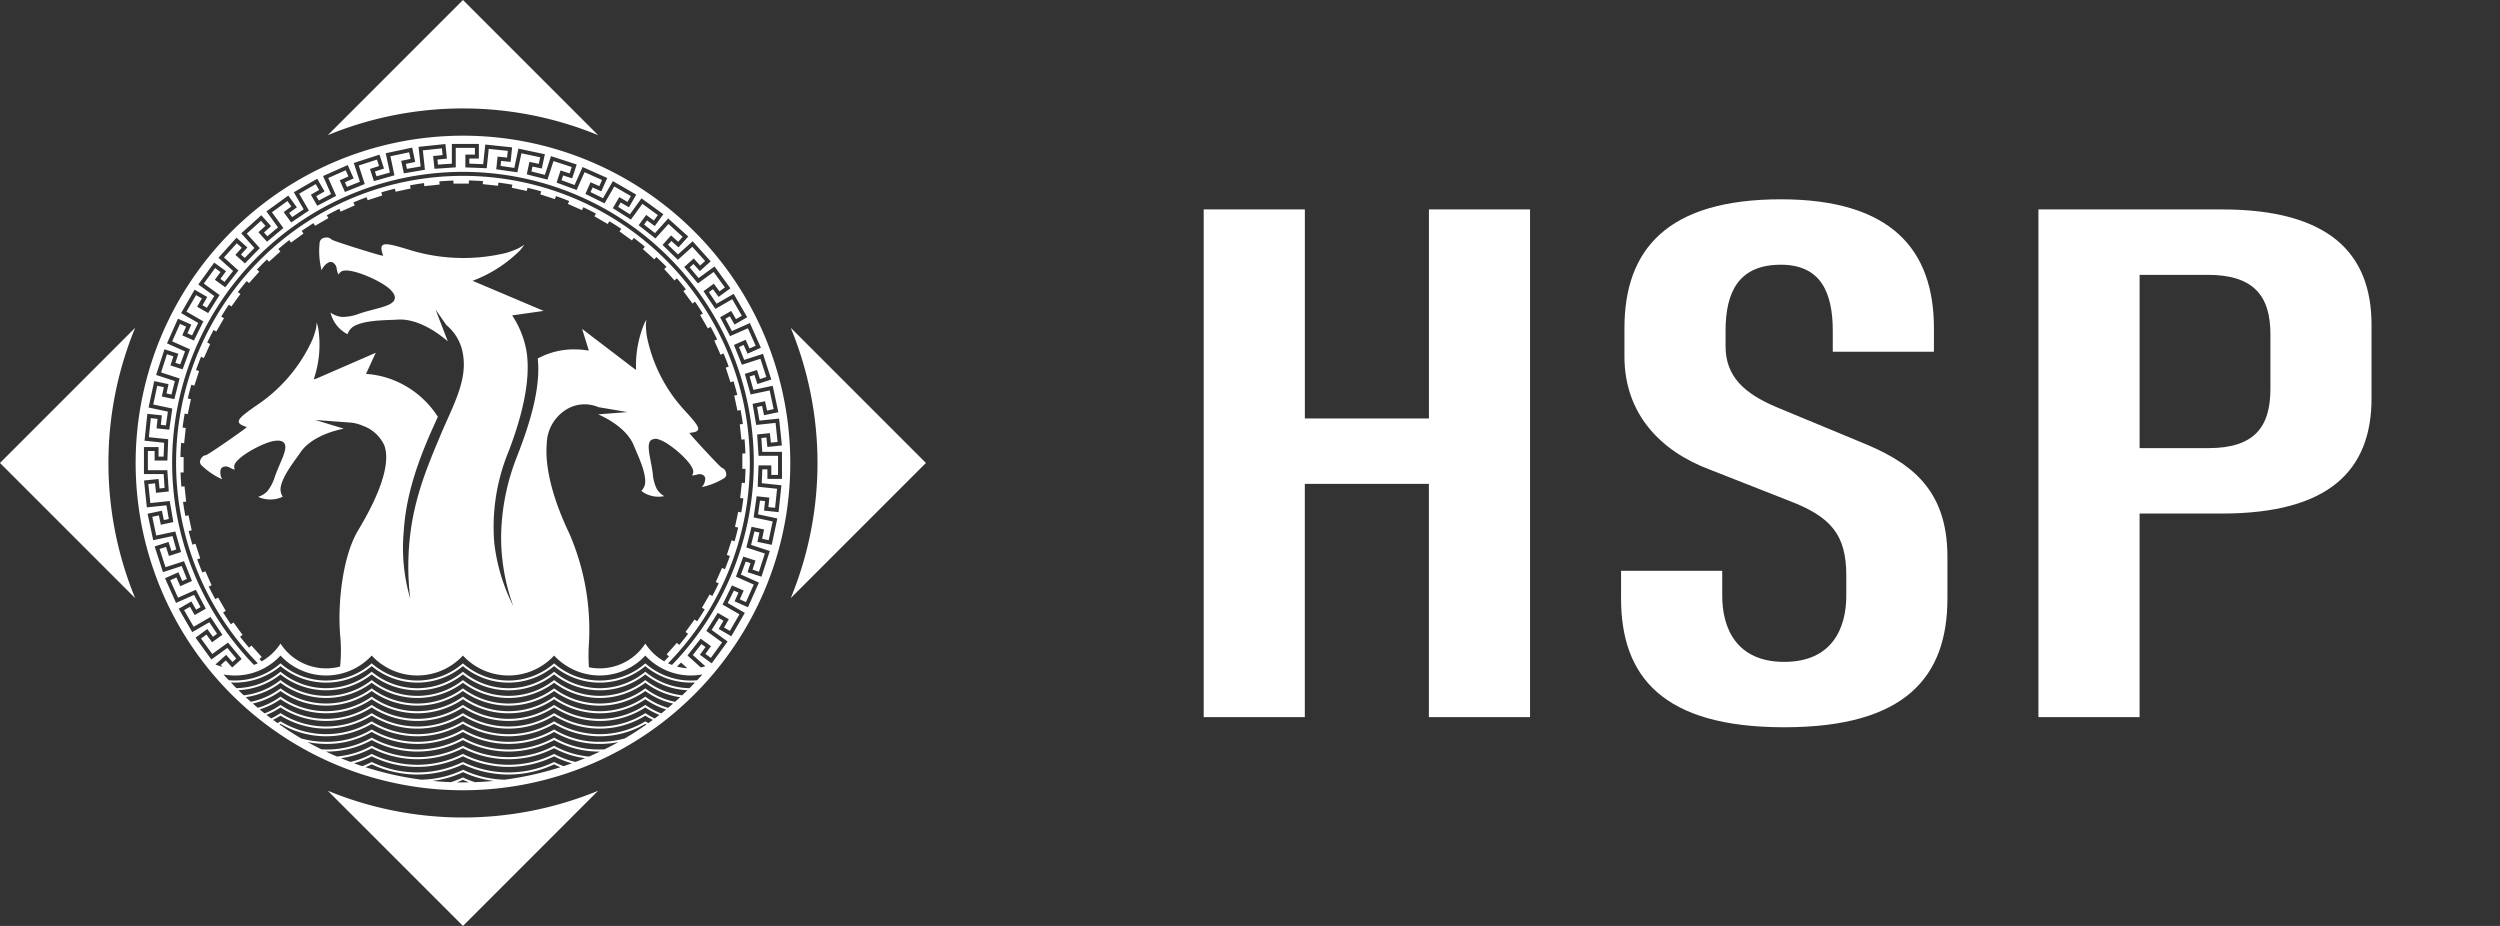
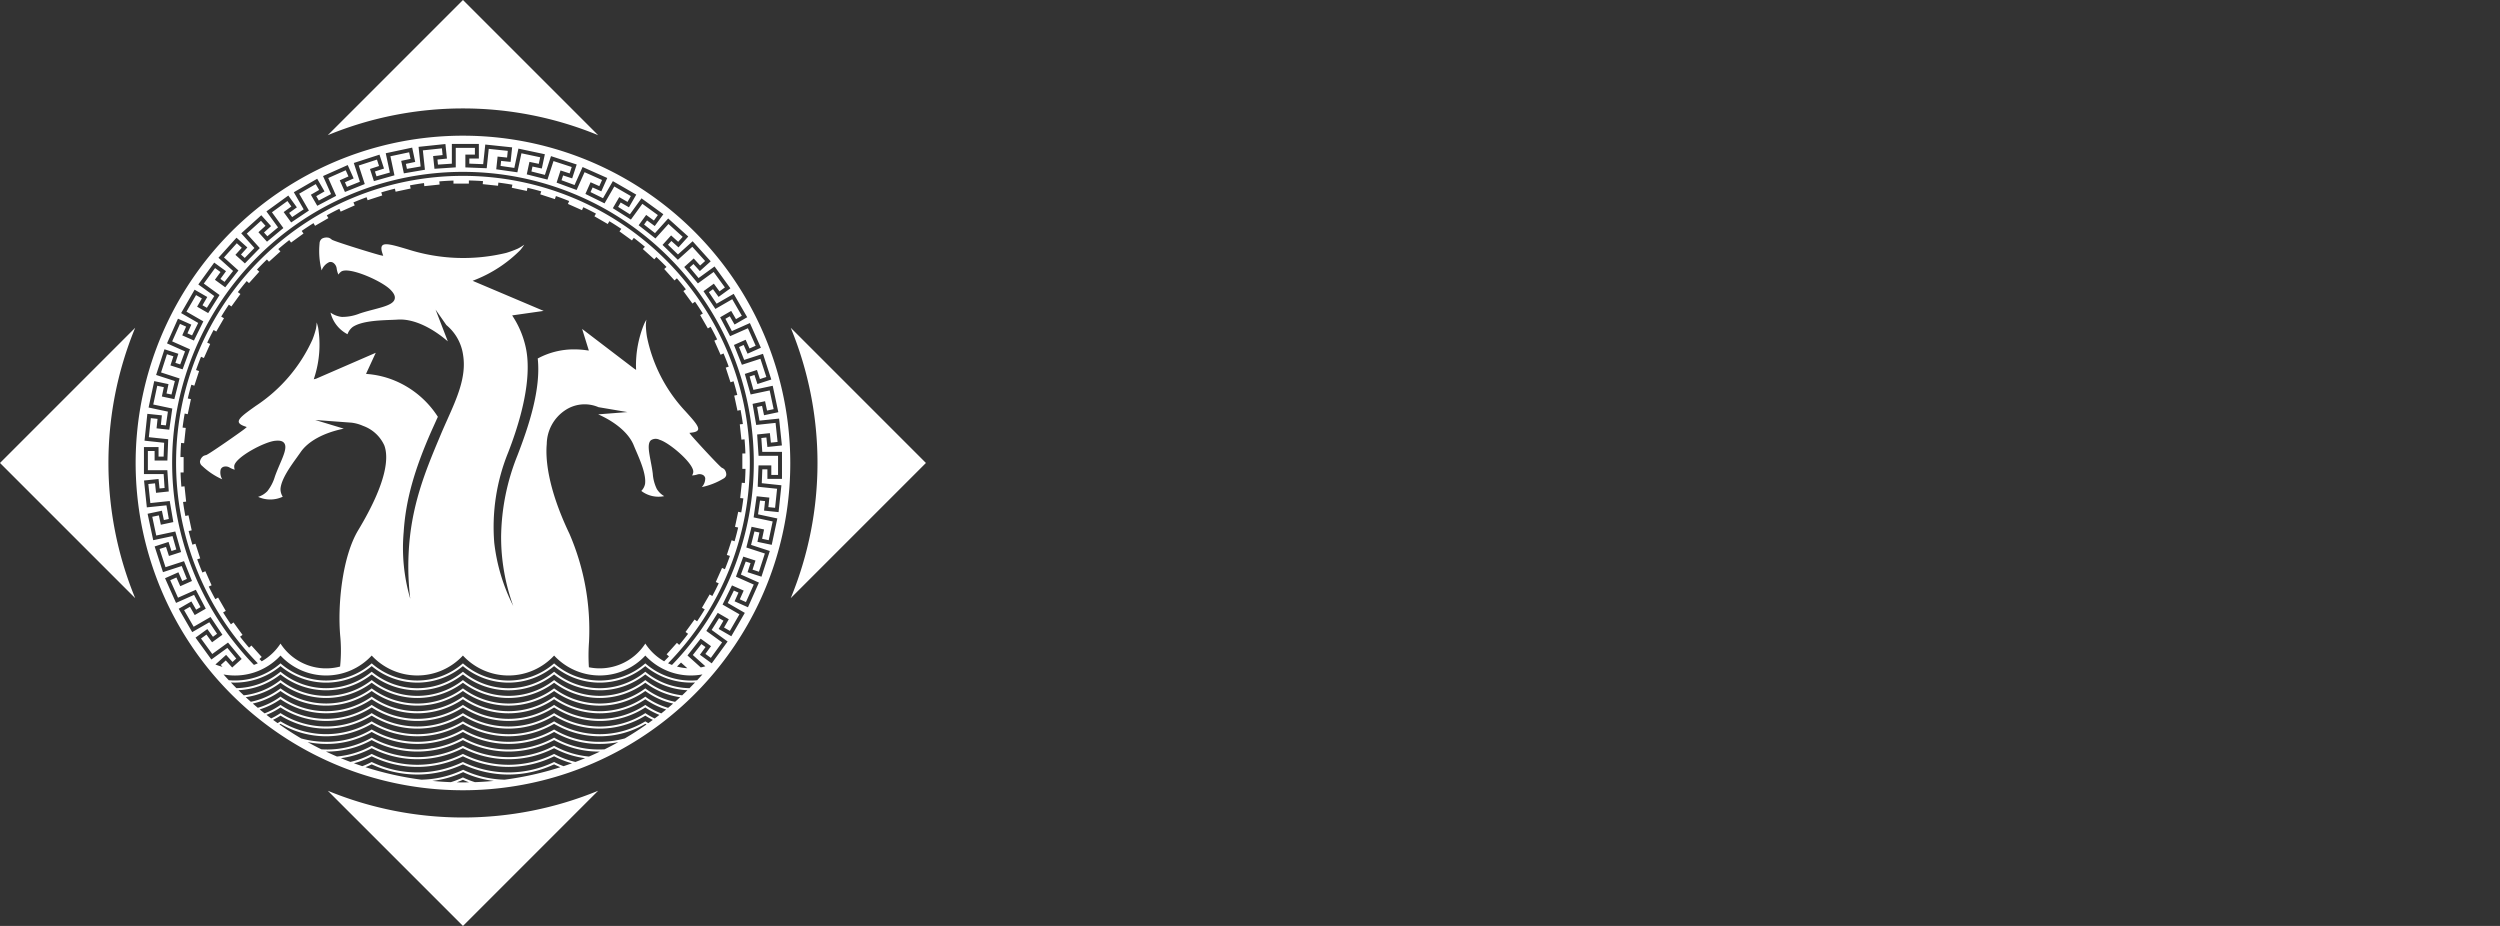
<svg xmlns="http://www.w3.org/2000/svg" viewBox="0 0 108 40" fill="none">
  <rect x="0" y="0" width="108" height="40" fill="#333333" stroke="none" />
-   <path d="M61.728 30.981V20.903h-5.36V30.98H52V9.047h4.37v9.03h5.36v-9.03h4.368v21.934h-4.369zM74.4 24.66v1.078c0 1.398.611 2.855 2.68 2.855 2.068 0 2.68-1.457 2.68-2.855v-.874c0-1.747-.642-2.534-2.477-3.233l-3.408-1.34c-2.184-.816-3.699-2.447-3.699-4.894v-1.223c0-3.379 1.835-5.564 6.758-5.564 4.777 0 6.612 2.185 6.612 5.564v1.02h-4.37v-.904c0-1.66-.523-2.854-2.242-2.854-1.835 0-2.389 1.194-2.389 2.854v.67c0 1.311.816 2.04 2.185 2.622l3.583 1.486c2.097.844 3.816 1.951 3.816 4.98v1.807c0 3.379-1.806 5.563-7.05 5.563-5.243 0-7.049-2.184-7.049-5.563V24.66h4.37zM102.451 17.203c0 3.117-1.835 4.982-6.466 4.982H92.43v8.796h-4.37V9.047h7.923c4.632 0 6.467 1.894 6.467 4.981v3.175zm-10.02 2.156h2.971c1.98 0 2.68-.903 2.68-2.563v-2.36c0-1.66-.728-2.563-2.71-2.563h-2.941v7.486z" fill="#fff" />
  <path fill-rule="evenodd" clip-rule="evenodd" d="M25.84 5.84 20 0l-5.84 5.84a15.334 15.334 0 0 1 11.68 0zM40 20l-5.84-5.84a15.334 15.334 0 0 1 0 11.68L40 20zM20 40l-5.84-5.84a15.334 15.334 0 0 0 11.68 0L20 40zM0 20l5.84 5.84a15.334 15.334 0 0 1 0-11.68L0 20zm32.625-6.366A14.14 14.14 0 0 1 34.14 20a14.072 14.072 0 0 1-2.395 7.875l-.008.011.004-.005a14.144 14.144 0 0 1-23.456.04l.004.005-.004-.006a14.14 14.14 0 1 1 24.34-14.286zM19.751 33.797a12.89 12.89 0 0 0 .49 0h.023a3.537 3.537 0 0 1-.266-.111c-.085.04-.174.076-.266.11l.02.001zm.267-.203c.162.078.33.143.5.195.273-.01.544-.028.813-.054a4.22 4.22 0 0 1-1.324-.38c-.42.199-.87.328-1.33.38.265.026.532.044.8.054.172-.052.34-.117.501-.195l.02-.009.02.01zm.01-.33a4.35 4.35 0 0 0 1.773.418 13.763 13.763 0 0 0 2.408-.539 3.312 3.312 0 0 1-.271-.123 4.631 4.631 0 0 1-3.94 0 4.632 4.632 0 0 1-3.94 0 3.313 3.313 0 0 1-.27.122 13.78 13.78 0 0 0 2.413.54 4.357 4.357 0 0 0 1.786-.418l.02-.01.02.01zm3.93-.335c.127.065.256.122.39.17.12-.04.242-.082.363-.126a3.657 3.657 0 0 1-.773-.301 4.463 4.463 0 0 1-3.94 0 4.465 4.465 0 0 1-3.94 0c-.244.128-.502.23-.769.3.12.044.24.086.362.126.132-.048.261-.105.386-.17l.021-.01.021.01a4.531 4.531 0 0 0 3.898 0l.021-.01.021.01a4.531 4.531 0 0 0 3.898 0l.02-.01.022.01zm.002-.348c.283.151.586.264.9.336a13.7 13.7 0 0 0 .417-.164 3.862 3.862 0 0 1-1.34-.431 4.308 4.308 0 0 1-3.94 0 4.308 4.308 0 0 1-3.939 0c-.415.223-.867.37-1.334.43.137.057.275.111.414.163.313-.071.615-.184.898-.335l.022-.011.022.011a4.366 4.366 0 0 0 3.896 0l.022-.011.022.011a4.366 4.366 0 0 0 3.896 0l.022-.011.021.012zm0-.35c.458.25.963.404 1.483.452.16-.07.318-.14.475-.215h-.01a3.977 3.977 0 0 1-1.97-.497 4.157 4.157 0 0 1-3.94 0 4.155 4.155 0 0 1-3.94 0 3.975 3.975 0 0 1-1.97.496h-.005c.156.075.314.146.474.215a3.828 3.828 0 0 0 1.479-.452l.022-.013.023.013a4.208 4.208 0 0 0 3.895 0l.022-.013.022.013a4.209 4.209 0 0 0 3.895 0l.023-.012.022.012zm1.948.146c.07 0 .14-.002.21-.006.2-.099.399-.203.594-.312a4.182 4.182 0 0 1-.804.078 3.852 3.852 0 0 1-1.97-.517 4.012 4.012 0 0 1-3.94 0 4.01 4.01 0 0 1-3.94 0 3.853 3.853 0 0 1-1.97.517 4.15 4.15 0 0 1-.8-.079c.196.11.395.214.596.313a3.871 3.871 0 0 0 2.15-.492l.024-.013.023.013a4.058 4.058 0 0 0 3.894 0l.023-.013.023.014a4.058 4.058 0 0 0 3.894 0l.023-.014.023.014a3.871 3.871 0 0 0 1.947.497zm0-.33c.367 0 .733-.05 1.087-.149.318-.187.629-.387.932-.6l-.05-.029a3.873 3.873 0 0 1-3.94 0 3.875 3.875 0 0 1-3.94 0 3.873 3.873 0 0 1-3.939 0 3.874 3.874 0 0 1-3.94 0l-.028.016a.696.696 0 0 0-.018.01c.305.215.618.417.938.605.351.097.714.146 1.078.146a3.75 3.75 0 0 0 1.946-.518l.024-.014.024.014a3.915 3.915 0 0 0 3.892 0l.024-.014.024.014a3.914 3.914 0 0 0 3.892 0l.024-.014.024.015a3.75 3.75 0 0 0 1.946.518zm2.073-.822.027.015.028-.02.167-.12a3.045 3.045 0 0 1-.325-.184 3.742 3.742 0 0 1-3.94 0 3.743 3.743 0 0 1-3.94 0 3.742 3.742 0 0 1-3.94 0 3.744 3.744 0 0 1-3.94-.001 3.005 3.005 0 0 1-.323.182l.166.12.03.02.02-.01.083-.05.024-.016.025.015a3.777 3.777 0 0 0 3.89 0l.025-.015.024.016a3.778 3.778 0 0 0 3.892 0l.024-.016.024.016a3.777 3.777 0 0 0 3.891 0l.025-.015.024.015a3.777 3.777 0 0 0 3.891 0l.025-.015.024.015c.026.017.052.032.08.048zm-.078-.401c.121.08.248.152.38.214l.027-.02c.06-.044.119-.089.177-.134a3.196 3.196 0 0 1-.61-.322 3.618 3.618 0 0 1-3.94 0 3.618 3.618 0 0 1-3.939 0 3.617 3.617 0 0 1-3.94 0 3.618 3.618 0 0 1-3.94-.001c-.19.128-.393.236-.607.32.06.048.122.094.184.14l.02.015c.13-.062.257-.133.378-.213l.025-.017.025.017a3.648 3.648 0 0 0 3.89 0l.025-.017.025.017a3.646 3.646 0 0 0 3.89 0l.025-.017.025.017a3.646 3.646 0 0 0 3.89 0l.025-.016.025.017a3.647 3.647 0 0 0 3.89 0l.025-.017.025.017zm0-.354c.207.142.43.26.665.349.07-.056.14-.112.21-.17-.322-.099-.625-.248-.9-.442a3.497 3.497 0 0 1-3.94 0 3.497 3.497 0 0 1-3.94 0 3.499 3.499 0 0 1-3.94 0 3.5 3.5 0 0 1-3.94-.001 3.234 3.234 0 0 1-.898.441c.07.058.14.114.211.17.234-.089.456-.206.661-.348l.026-.018.026.018a3.524 3.524 0 0 0 3.888 0l.026-.018.026.018a3.524 3.524 0 0 0 3.888 0l.026-.018.026.018a3.522 3.522 0 0 0 3.888 0l.026-.018.026.019a3.522 3.522 0 0 0 3.888 0l.026-.018.025.018zm.001-.355c.29.208.615.365.958.464.073-.061.145-.122.217-.185a3.228 3.228 0 0 1-1.201-.542 3.385 3.385 0 0 1-3.94 0 3.385 3.385 0 0 1-3.94-.001 3.385 3.385 0 0 1-3.94 0 3.385 3.385 0 0 1-3.94 0c-.357.26-.765.445-1.197.542.072.063.144.124.216.184.342-.1.665-.256.955-.464l.026-.019.027.02a3.404 3.404 0 0 0 3.886 0l.027-.02.027.02a3.404 3.404 0 0 0 3.886 0l.027-.02.027.02a3.403 3.403 0 0 0 3.886 0l.027-.019.026.02a3.403 3.403 0 0 0 3.887 0l.027-.02.026.02zm0-.356c.374.277.803.469 1.259.56l.221-.2a3.206 3.206 0 0 1-1.506-.625 3.277 3.277 0 0 1-3.94 0 3.277 3.277 0 0 1-3.94 0 3.277 3.277 0 0 1-3.94 0 3.277 3.277 0 0 1-3.94 0 3.206 3.206 0 0 1-1.503.623c.073.068.147.134.221.2a3.142 3.142 0 0 0 1.255-.56l.027-.02.028.02a3.292 3.292 0 0 0 3.885.001l.027-.02.027.02a3.29 3.29 0 0 0 3.886 0l.027-.02.027.02a3.291 3.291 0 0 0 3.885 0l.028-.02.027.02a3.291 3.291 0 0 0 3.885 0l.028-.02.027.02zm.002-.358c.452.353.994.573 1.564.637l.228-.22a3.153 3.153 0 0 1-1.82-.682 3.175 3.175 0 0 1-3.94 0 3.173 3.173 0 0 1-3.94 0 3.173 3.173 0 0 1-3.94 0 3.175 3.175 0 0 1-3.94-.001c-.519.412-1.155.65-1.817.681.076.075.152.149.23.222a3.116 3.116 0 0 0 1.56-.638l.027-.022.028.022a3.184 3.184 0 0 0 3.884 0l.028-.022.028.023a3.183 3.183 0 0 0 3.884 0l.028-.022.028.022a3.184 3.184 0 0 0 3.884 0l.028-.022.028.022a3.185 3.185 0 0 0 3.883 0l.029-.022.028.022zm0-.358a3.06 3.06 0 0 0 1.88.687c.08-.081.16-.163.239-.247h-.009a3.078 3.078 0 0 1-2.139-.707 3.076 3.076 0 0 1-3.94 0 3.076 3.076 0 0 1-3.94 0 3.077 3.077 0 0 1-3.939 0 3.076 3.076 0 0 1-3.94 0 3.078 3.078 0 0 1-2.144.707c.079.083.158.164.238.245a3.062 3.062 0 0 0 1.877-.687l.03-.023.028.023a3.082 3.082 0 0 0 3.882 0l.03-.023.028.024a3.082 3.082 0 0 0 3.882 0l.029-.023.029.023a3.082 3.082 0 0 0 3.882 0l.029-.023.029.023a3.082 3.082 0 0 0 3.882 0l.029-.023.028.024zm1.942.357c.09 0 .179-.005.268-.013.077-.083.154-.168.23-.253a2.68 2.68 0 0 1-2.468-.814 2.686 2.686 0 0 1-3.94 0 2.684 2.684 0 0 1-3.94 0 2.686 2.686 0 0 1-3.94 0 2.684 2.684 0 0 1-3.94 0 2.676 2.676 0 0 1-2.462.816c.075.085.151.168.228.25a2.988 2.988 0 0 0 2.205-.705l.03-.024.029.025a2.986 2.986 0 0 0 3.88 0l.03-.025.03.025a2.986 2.986 0 0 0 3.88 0l.03-.024.03.025a2.986 2.986 0 0 0 3.88 0l.03-.025.03.025a2.986 2.986 0 0 0 3.88 0l.03-.025.03.025c.54.463 1.228.717 1.94.717zm-.987-.745c.055.025.112.049.169.07a12.564 12.564 0 1 0-18.06-.001c.057-.022.113-.045.168-.07a12.393 12.393 0 1 1 17.723 0zm.386.14c.146.039.296.063.446.073l-.273-.246-.173.173zM23.62 19.18c-.053.573.005 1.838.981 3.881.635 1.47.924 3.066.845 4.665a8.03 8.03 0 0 0-.006 1.1 2.346 2.346 0 0 0 2.438-1.024c.206.317.485.58.814.767l.054-.055.154-.157-.102-.091.445-.495.099.089c.131-.156.259-.316.383-.479l-.111-.08.39-.538.11.078c.114-.169.224-.34.33-.516l-.12-.069.333-.576.116.067c.097-.18.188-.363.276-.548l-.127-.056.27-.608.124.055c.076-.19.149-.38.216-.574l-.133-.043.206-.633.129.042c.056-.196.108-.394.154-.593l-.136-.03.138-.65.132.028c.035-.2.066-.403.091-.607l-.137-.014.07-.662.131.014c.015-.203.024-.407.028-.612h-.136v-.665h.132a12.24 12.24 0 0 0-.036-.612l-.136.014-.07-.662.133-.013a12.387 12.387 0 0 0-.099-.606l-.135.03-.139-.651.132-.029c-.049-.199-.103-.396-.162-.591l-.132.043-.206-.633.13-.042a11.88 11.88 0 0 0-.224-.57l-.128.056-.27-.608.123-.054a12.34 12.34 0 0 0-.283-.545l-.12.07-.332-.577.115-.066a12.153 12.153 0 0 0-.337-.512l-.111.08-.392-.538.108-.078c-.126-.161-.255-.32-.389-.474l-.102.092-.445-.494.099-.089c-.142-.147-.288-.29-.437-.43l-.091.1-.495-.444.089-.098a12.25 12.25 0 0 0-.479-.384l-.08.111-.538-.39.078-.11c-.169-.114-.34-.224-.516-.33l-.069.12-.576-.333.067-.116c-.18-.097-.362-.188-.548-.276l-.056.127-.608-.27.055-.124c-.19-.076-.38-.148-.574-.216l-.043.133-.633-.206.042-.129a12.108 12.108 0 0 0-.594-.154l-.028.136-.651-.138.028-.132a12.18 12.18 0 0 0-.607-.091l-.014.137-.662-.07.014-.131a12.237 12.237 0 0 0-.612-.028v.136h-.665V7.8c-.206.007-.41.019-.612.036l.014.136-.662.07-.013-.133c-.204.028-.406.06-.606.099l.029.135-.65.139-.029-.132c-.199.049-.396.103-.591.162l.043.132-.633.206-.042-.13c-.192.07-.383.145-.57.224l.056.128-.607.27-.056-.123c-.184.09-.365.184-.544.283l.07.12-.577.333-.066-.116a12.26 12.26 0 0 0-.512.337l.08.112-.538.39-.078-.107c-.161.126-.32.255-.474.389l.092.102-.494.445-.089-.098c-.147.142-.29.287-.43.436l.1.091-.444.495-.099-.089c-.131.156-.259.316-.383.479l.111.08-.39.538-.11-.078c-.114.169-.224.34-.33.516l.12.07-.333.575-.116-.067c-.096.18-.188.363-.276.548l.128.056-.271.608-.124-.055c-.076.19-.148.38-.216.574l.133.043-.206.633-.129-.042c-.056.196-.108.394-.154.594l.136.029-.138.65-.132-.028c-.035.2-.066.403-.091.607l.137.014-.07.662-.131-.014c-.015.203-.024.407-.028.612h.137v.665h-.133c.007.206.019.41.036.612l.136-.014.07.662-.133.014c.028.203.06.405.099.605l.135-.029.139.65-.132.029c.049.199.103.396.162.591l.132-.043.206.633-.13.042c.07.192.145.383.224.57l.128-.056.27.608-.123.055c.09.184.184.365.283.544l.12-.07.332.577-.115.066c.108.174.22.345.337.512l.112-.08.39.538-.107.078c.126.161.255.32.389.474l.102-.092.445.494-.098.089c.02.022.042.043.064.065l.033.034c.329-.188.607-.45.813-.767a2.347 2.347 0 0 0 2.574.993c.044-.424.048-.85.01-1.275-.132-1.395.093-3.485.77-4.611 1.275-2.119 1.318-3.164 1.13-3.668a1.598 1.598 0 0 0-.92-.844 1.727 1.727 0 0 0-.46-.133v-.002l-1.605-.119 1.236.375c-.866.175-1.543.543-1.867 1.017a8.092 8.092 0 0 1-.13.183l-.028.04c-.284.394-.672.933-.71 1.353a.605.605 0 0 0 .097.347 1.271 1.271 0 0 1-1.065.006.93.93 0 0 0 .4-.245c.148-.188.258-.402.325-.631.064-.18.138-.355.21-.524.18-.418.321-.748.193-.922-.064-.087-.185-.12-.37-.102-.463.03-1.764.723-1.79 1.098a.429.429 0 0 0 .022.152.875.875 0 0 1-.217-.09.328.328 0 0 0-.263-.036.2.2 0 0 0-.126.116.569.569 0 0 0 .067.427 3.082 3.082 0 0 1-.87-.582.236.236 0 0 1-.092-.19.374.374 0 0 1 .145-.234.39.39 0 0 1 .12-.041c.11-.029 1.559-1.04 1.684-1.148l.073-.064-.091-.032c-.16-.056-.243-.117-.255-.188-.025-.15.265-.357.666-.645h.001l.058-.042a6.762 6.762 0 0 0 2.459-2.874c.06-.152.11-.308.15-.467.017-.09.027-.18.032-.271.021.063.043.14.063.226a4.62 4.62 0 0 1-.159 2.134l-.03.096.098-.024 2.566-1.115.013-.005-.42.91.079.008c.406.035.805.133 1.182.292.757.32 1.4.862 1.843 1.555l-.06.13-.012.028-.2.443c-.757 1.716-1.117 3.021-1.204 4.365a7.792 7.792 0 0 0 .284 2.895 11.516 11.516 0 0 1-.074-1.899c.087-2.084.727-3.612 1.347-5.09l.047-.112c.087-.208.182-.42.267-.61l.007-.015.004-.01c.429-.958.834-1.863.684-2.793a2.038 2.038 0 0 0-.723-1.295l-.467-.669.53 1.373c-.697-.601-1.44-.944-2.052-.944a1.6 1.6 0 0 0-.1.003 10.6 10.6 0 0 1-.248.012h-.01l-.042.002h-.001c-.53.02-1.257.049-1.645.298a.66.66 0 0 0-.235.321 1.436 1.436 0 0 1-.735-.936c.144.104.313.169.49.188.262.001.521-.048.764-.145.198-.067.4-.12.596-.172h.001c.48-.127.858-.227.92-.451.032-.113-.02-.239-.16-.384-.339-.38-1.811-1.036-2.15-.806a.476.476 0 0 0-.12.129.97.97 0 0 1-.074-.26.354.354 0 0 0-.144-.247.213.213 0 0 0-.18-.03.631.631 0 0 0-.326.356 3.337 3.337 0 0 1-.09-1.16.264.264 0 0 1 .105-.212.41.41 0 0 1 .305-.034.424.424 0 0 1 .118.077c.1.076 1.949.645 2.127.68l.095.018-.03-.091c-.061-.18-.064-.293-.009-.353.115-.125.491-.014 1.012.14h.002l.074.022a7.884 7.884 0 0 0 4.264.157c.17-.051.338-.113.5-.184.099-.05.192-.108.281-.173-.052.081-.109.159-.17.233-.55.554-1.21.99-1.936 1.28l-.125.05 3.068 1.3-1.36.194.046.074c.256.4.439.843.54 1.308.166.75.17 2.149-.763 4.55a8.55 8.55 0 0 0-.597 3.893 8.05 8.05 0 0 0 .822 2.73 8.71 8.71 0 0 1-.526-2.982 9.7 9.7 0 0 1 .703-3.517c.498-1.284 1.023-2.876.879-4.194a3.279 3.279 0 0 1 1.574-.394c.183 0 .366.014.547.04l.087.012-.29-.935 2.24 1.709.092.061-.005-.11a4.73 4.73 0 0 1 .35-1.87c.036-.077.07-.141.1-.191-.014.085-.022.17-.024.256.005.155.02.31.044.465a6.617 6.617 0 0 0 1.672 3.244l.046.052h.001c.316.352.544.607.49.74-.025.064-.115.104-.276.123l-.096.012.058.078c.095.128 1.247 1.38 1.345 1.429a.36.36 0 0 1 .104.064c.06.068.09.157.086.247a.224.224 0 0 1-.125.158 2.974 2.974 0 0 1-.932.365.545.545 0 0 0 .148-.384.195.195 0 0 0-.095-.137.316.316 0 0 0-.256-.02.84.84 0 0 1-.217.038.404.404 0 0 0 .05-.136c.053-.358-1.026-1.28-1.454-1.404a.37.37 0 0 0-.373.019c-.157.137-.093.476-.011.907v.003c.033.172.067.35.09.533.014.23.074.454.174.662.079.129.189.236.32.31a1.223 1.223 0 0 1-.99-.225.586.586 0 0 0 .163-.306c.051-.403-.202-.99-.387-1.42a9.92 9.92 0 0 1-.102-.242c-.205-.511-.762-.996-1.537-1.34l1.264-.098-1.25-.212a1.51 1.51 0 0 0-1.449.139 1.78 1.78 0 0 0-.786 1.451zm7.426 7.991.547.315.583-1.01-.738-.426.265-.539.2.09-.168.376.577.257.474-1.066-.779-.347.208-.563.208.067-.128.393.6.195.361-1.11-.81-.263.146-.582.215.045-.086.404.618.13.242-1.14-.834-.178.086-.594.217.023-.043.41.628.066.122-1.16-.848-.09.023-.599h.22v.412h.63V19.52h-.852l-.04-.598.218-.023.043.41.627-.066-.121-1.16-.848.088-.102-.59.214-.046.085.403.618-.131-.243-1.142-.834.178-.163-.577.208-.068.128.392.6-.195-.36-1.11-.812.263-.222-.556.2-.09.167.377.577-.257-.475-1.066-.778.347-.28-.53.19-.11.205.357.547-.316-.584-1.01-.738.426-.334-.499.177-.128.243.333.51-.37-.685-.945-.69.501-.384-.46.163-.147.276.306.469-.422-.781-.867-.634.57-.43-.418.146-.163.307.276.422-.469-.867-.78-.57.633-.472-.371.129-.177.333.242.371-.51-.944-.687-.5.69-.509-.32.11-.19.357.207.316-.547-1.011-.583-.426.738-.539-.265.09-.2.376.168.257-.577-1.066-.474-.347.778-.563-.207.068-.208.392.128.195-.6-1.11-.361-.263.81-.582-.147.045-.214.404.086.131-.617-1.142-.243-.177.834-.594-.086.023-.217.41.043.066-.628-1.16-.122-.09.848-.599-.023v-.22h.412v-.63H19.52v.852l-.6.04-.022-.218.41-.043-.066-.628-1.16.122.089.848-.592.103-.045-.215.403-.085-.131-.618-1.142.243.178.834-.577.163-.068-.208.392-.128-.195-.6-1.11.36.263.811-.557.223-.089-.2.377-.167-.257-.577-1.066.475.347.778-.53.28-.11-.19.357-.205-.316-.547-1.01.583.426.739-.498.334-.13-.178.334-.242-.37-.51-.945.685.501.69-.46.384-.147-.162.306-.276-.422-.47-.867.781.57.634-.418.43-.163-.147.276-.306-.469-.422-.78.867.633.57-.371.472-.177-.129.242-.333-.51-.371-.687.944.69.5-.32.508-.19-.109.207-.357-.547-.316-.583 1.011.738.426-.265.539-.2-.09.168-.376-.577-.257-.474 1.066.779.347-.208.563-.208-.068.128-.392-.6-.195-.361 1.11.81.263-.146.582-.215-.045.086-.404-.617-.13-.243 1.14.834.178-.086.594-.217-.023.043-.41-.628-.066-.122 1.16.848.09-.023.599h-.219v-.412h-.631v1.166h.852l.04.6-.218.022-.043-.41-.627.066.121 1.16.848-.088.102.59-.214.046-.085-.403-.618.131.243 1.142.834-.178.163.578-.208.067-.127-.392-.6.195.36 1.11.81-.264.223.557-.2.09-.167-.377-.577.257.475 1.066.779-.347.28.53-.19.11-.206-.357-.547.316.583 1.01.739-.426.334.498-.177.13-.243-.334-.51.37.685.945.69-.501.384.46-.162.147-.276-.306-.462.415c.1.041.202.075.306.101l-.074-.081.217-.195.276.306.41-.37-.59-.708-.681.494-.486-.669.235-.17.243.333.447-.325-.514-.767-.728.421-.414-.716.253-.146.206.357.478-.276-.43-.816-.77.342-.336-.755.267-.119.167.377.505-.225-.343-.856-.8.26-.256-.787.278-.09.127.392.525-.17-.251-.888-.823.175-.172-.81.285-.06.085.404.54-.115-.156-.91-.837.089-.087-.823.29-.03.043.41.55-.058-.062-.92h-.841v-.828h.291v.413h.552l.036-.922-.837-.088.086-.822.29.03-.043.41.55.058.13-.914-.822-.174.172-.81.285.061-.086.403.54.115.226-.894-.8-.26.255-.787.278.09-.128.393.526.17.318-.866-.769-.342.337-.756.266.119-.168.377.505.224.407-.828-.729-.42.414-.716.252.145-.206.357.478.276.492-.78-.681-.495.486-.669.236.171-.243.334.447.325.57-.726-.625-.563.554-.614.216.195-.276.306.41.37.644-.662-.563-.625.614-.554.195.217-.306.276.37.41.708-.59-.494-.681.669-.486.17.235-.333.243.325.447.766-.514-.42-.728.716-.414.146.252-.357.207.276.478.816-.43-.342-.77.755-.336.119.267-.377.167.225.505.856-.343-.26-.8.787-.256.09.277-.392.128.17.525.888-.251-.175-.823.809-.172.06.285-.403.085.115.54.91-.156-.089-.837.823-.087.03.29-.41.043.058.55.92-.062v-.841h.827v.291h-.412v.552l.922.036.088-.837.822.086-.03.29-.41-.043-.058.55.913.13.175-.822.81.172-.061.284-.403-.085-.116.54.895.226.26-.8.787.256-.09.277-.393-.128-.17.526.865.318.343-.769.755.337-.118.266-.377-.168-.224.505.827.407.421-.729.716.414-.145.252-.357-.206-.277.478.781.492.495-.681.669.486-.171.236-.334-.243-.325.447.726.57.563-.625.614.554-.195.216-.306-.276-.37.41.662.644.625-.563.553.614-.216.195-.276-.306-.41.37.59.708.681-.494.486.669-.235.17-.243-.333-.447.325.514.766.728-.42.414.716-.252.146-.207-.357-.478.276.43.816.77-.342.335.755-.266.119-.167-.377-.505.225.343.856.8-.26.256.787-.277.09-.128-.393-.525.171.251.888.823-.175.172.809-.285.06-.086-.403-.54.115.157.91.837-.089.087.823-.29.03-.043-.41-.55.058.062.92h.841v.828h-.291v-.413h-.552l-.036.922.837.088-.086.823-.29-.03.043-.411-.55-.058-.13.913.822.175-.171.81-.285-.061.085-.403-.54-.116-.226.895.8.26-.256.787-.276-.09.127-.393-.526-.17-.318.866.769.342-.337.756-.266-.119.168-.377-.505-.225-.407.828.729.421-.414.716-.252-.145.206-.357-.478-.277-.492.781.681.495-.486.669-.236-.171.243-.334-.447-.325-.57.726.574.517c.067-.014.133-.03.199-.05l-.542-.487.371-.472.177.129-.242.333.51.371.687-.944-.69-.5.32-.509.19.11-.207.357z" fill="#fff" />
</svg>